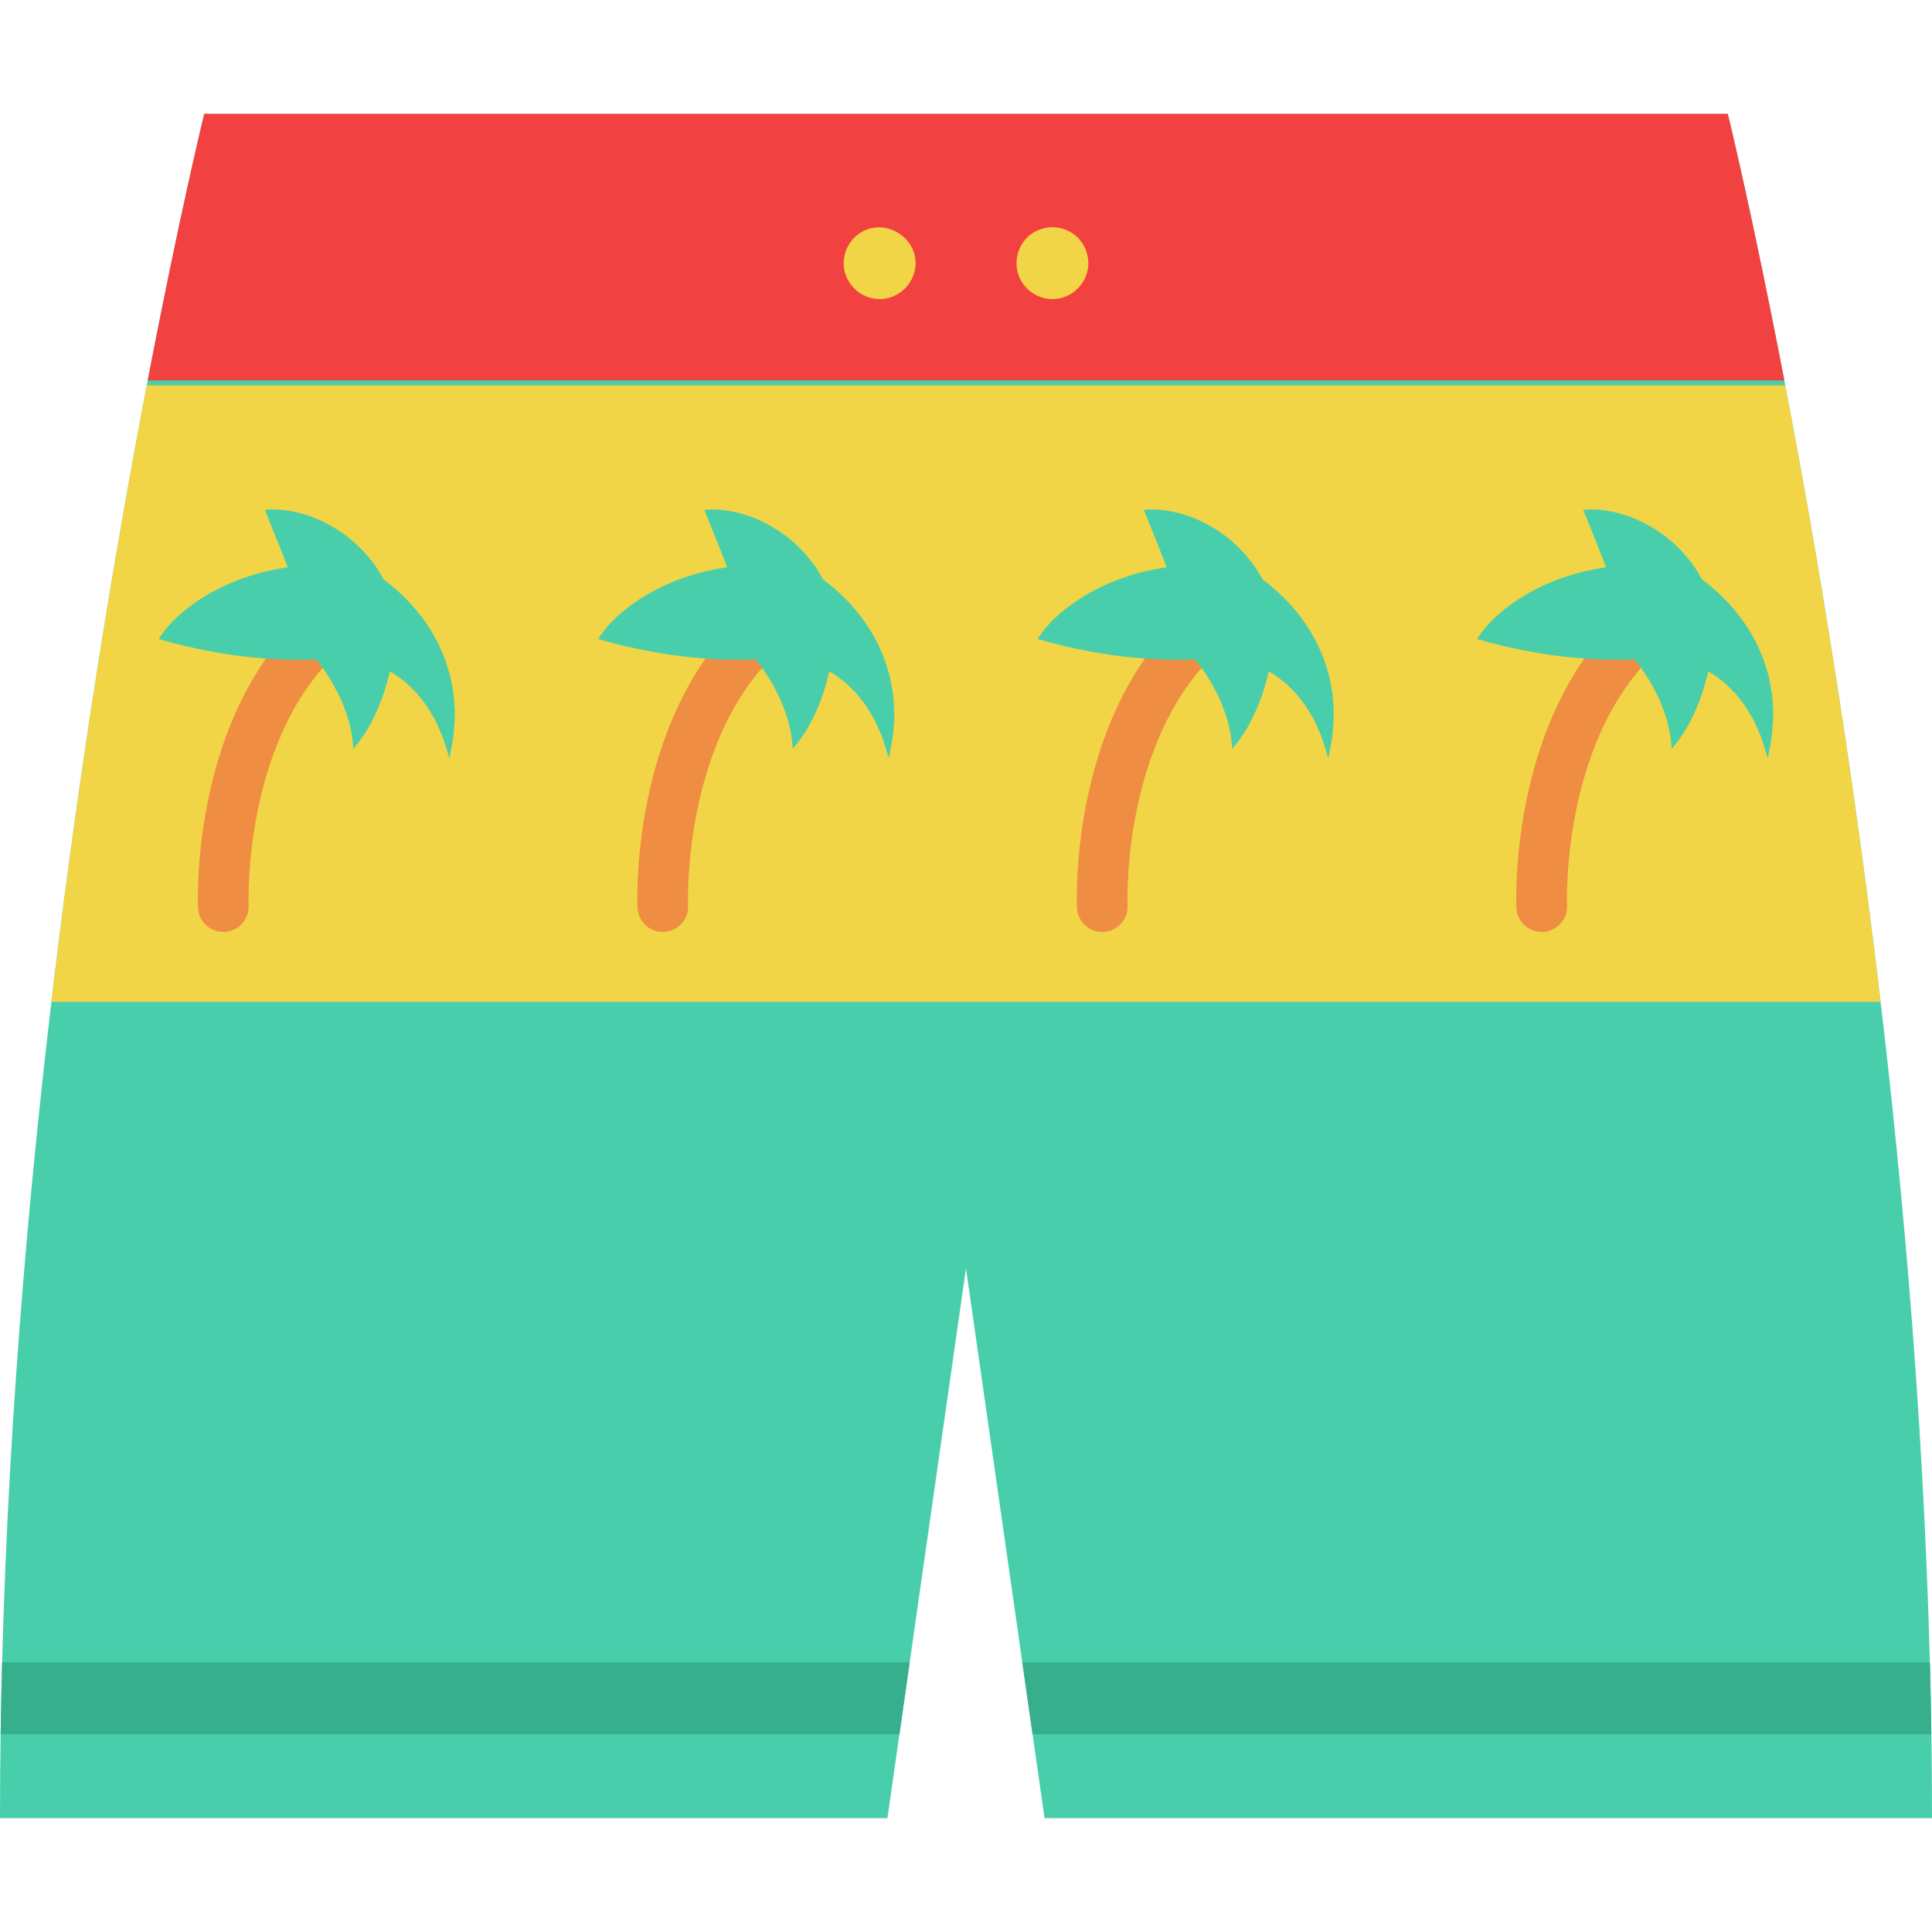
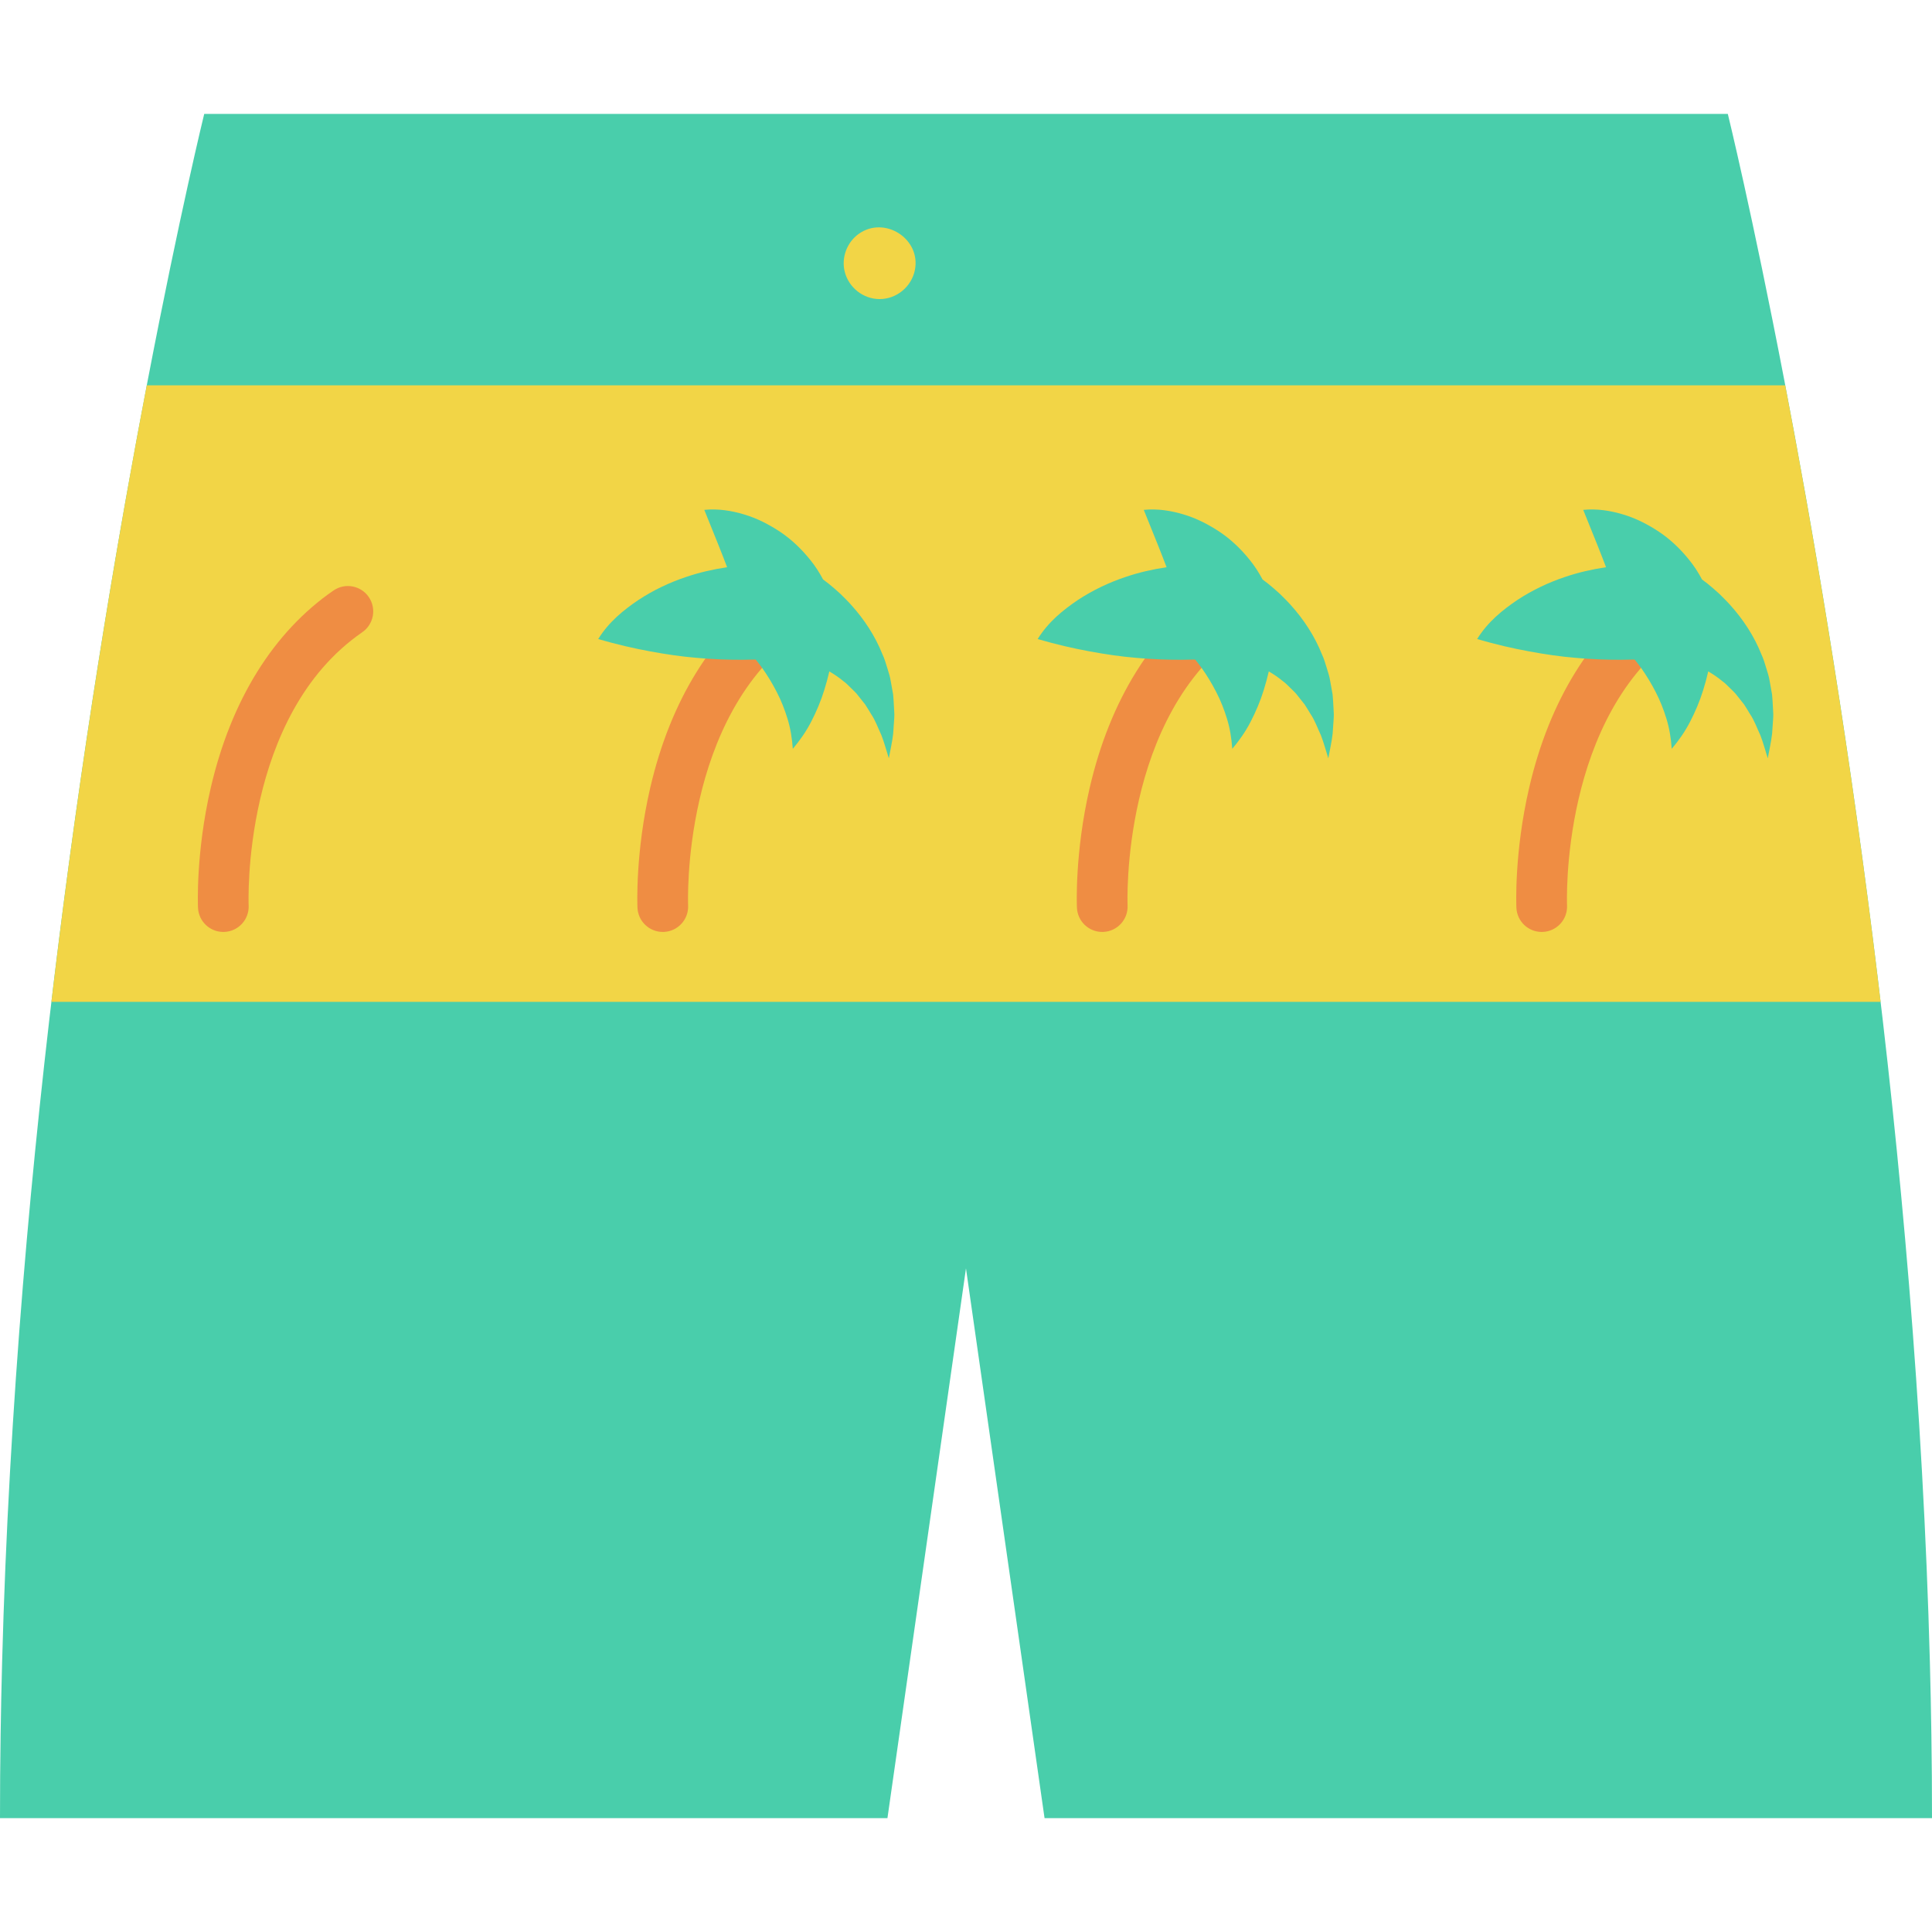
<svg xmlns="http://www.w3.org/2000/svg" height="800px" width="800px" version="1.1" id="Layer_1" viewBox="0 0 512 512" xml:space="preserve">
  <path style="fill:#49CEAB;" d="M512,481.82H276.817l-3.176-22.221l-2.719-19.058l-14.928-104.41l-14.916,104.41l-2.719,19.058  l-3.176,22.221H0c0-7.42,0.051-14.827,0.165-22.221c0.089-6.365,0.229-12.718,0.394-19.058  c3.608-136.033,24.038-263.934,38.585-339.72c8.487-44.175,14.979-70.64,14.979-70.64h403.766c0,0,6.492,26.465,14.979,70.64  c14.547,75.785,34.964,203.687,38.572,339.72c0.165,6.34,0.305,12.692,0.394,19.058C511.949,466.993,512,474.399,512,481.82z" />
-   <path style="fill:#F24141;" d="M472.865,100.821H39.148C47.626,56.641,54.12,30.18,54.12,30.18h403.772  C457.893,30.179,464.387,56.641,472.865,100.821z" />
  <path style="fill:#F2D546;" d="M498.379,265.499H13.627c7.701-65.078,17.331-121.9,25.268-163.388h434.202  C481.034,143.601,490.678,200.421,498.379,265.499z" />
  <path style="fill:#EF8D43;" d="M59.177,246.974c-3.57,0-6.541-2.809-6.704-6.411c-0.027-0.587-0.607-14.566,3.376-31.77  c5.383-23.253,16.631-41.34,32.529-52.304c3.054-2.104,7.237-1.337,9.342,1.716c2.105,3.054,1.337,7.236-1.716,9.342  c-32.017,22.081-30.134,71.905-30.111,72.406c0.168,3.706-2.699,6.845-6.405,7.014C59.383,246.971,59.28,246.974,59.177,246.974z" />
-   <path style="fill:#49CEAB;" d="M120.461,187.579c-0.072-1.161-0.108-2.356-0.236-3.542l-0.637-3.556  c-0.175-1.225-0.587-2.369-0.943-3.564c-0.372-1.187-0.717-2.415-1.26-3.547c-1.88-4.724-4.768-9.191-8.348-13.142  c-0.891-0.996-1.856-1.913-2.815-2.879c-1.001-0.897-2.012-1.812-3.09-2.666c-0.482-0.376-0.971-0.75-1.469-1.119  c-0.978-1.833-2.082-3.564-3.35-5.121c-2.362-2.956-5.052-5.514-8.032-7.505c-3.001-1.978-6.128-3.587-9.505-4.593  c-3.352-1.01-6.884-1.592-10.592-1.222l3.724,9.244c0.822,2.1,1.619,4.058,2.321,5.951c-3.651,0.549-7.281,1.361-10.84,2.572  c-4.367,1.457-8.625,3.465-12.634,6.091c-3.961,2.679-7.854,5.804-10.689,10.374c5.069,1.474,9.418,2.462,13.723,3.26  c4.275,0.786,8.393,1.399,12.432,1.723c4.045,0.366,8.03,0.518,12.009,0.509c1.188-0.025,2.38-0.038,3.571-0.066  c0.593,0.736,1.18,1.48,1.746,2.269c1.408,1.986,2.692,4.105,3.838,6.344c1.17,2.246,2.09,4.598,2.861,7.106  c0.772,2.512,1.196,5.133,1.391,7.946c1.785-2.109,3.5-4.52,4.856-7.158c1.362-2.627,2.573-5.462,3.475-8.387  c0.515-1.622,0.954-3.283,1.347-4.966c1.269,0.741,2.507,1.567,3.672,2.538c0.772,0.536,1.386,1.202,2.061,1.855  c0.658,0.662,1.404,1.304,1.95,2.077l1.822,2.298c0.551,0.813,1.035,1.677,1.57,2.542c1.163,1.706,1.808,3.644,2.723,5.579  c0.772,1.964,1.304,4.03,1.973,6.138c0.379-2.112,0.898-4.297,1.151-6.527l0.234-3.392c0.024-0.572,0.098-1.157,0.079-1.732  L120.461,187.579z" />
  <path style="fill:#EF8D43;" d="M175.641,246.974c-3.57,0-6.541-2.809-6.704-6.411c-0.027-0.587-0.607-14.566,3.376-31.77  c5.383-23.253,16.631-41.34,32.529-52.304c3.054-2.104,7.237-1.337,9.342,1.716c2.105,3.054,1.337,7.236-1.716,9.342  c-32.017,22.081-30.134,71.905-30.111,72.406c0.168,3.706-2.699,6.845-6.405,7.014C175.847,246.971,175.742,246.974,175.641,246.974  z" />
  <path style="fill:#49CEAB;" d="M236.923,187.579c-0.072-1.161-0.108-2.356-0.236-3.542l-0.637-3.556  c-0.177-1.225-0.587-2.369-0.943-3.564c-0.372-1.187-0.717-2.415-1.26-3.547c-1.88-4.724-4.768-9.191-8.348-13.142  c-0.891-0.996-1.856-1.913-2.815-2.879c-1.001-0.897-2.012-1.812-3.09-2.666c-0.482-0.376-0.971-0.75-1.469-1.119  c-0.978-1.833-2.082-3.564-3.35-5.121c-2.362-2.956-5.052-5.514-8.032-7.505c-3.001-1.978-6.128-3.587-9.505-4.593  c-3.352-1.01-6.884-1.592-10.592-1.222l3.724,9.244c0.822,2.1,1.619,4.058,2.321,5.951c-3.651,0.549-7.281,1.361-10.84,2.572  c-4.367,1.457-8.625,3.465-12.634,6.091c-3.961,2.679-7.854,5.804-10.689,10.374c5.069,1.474,9.418,2.462,13.723,3.26  c4.275,0.786,8.393,1.399,12.432,1.723c4.045,0.366,8.03,0.518,12.009,0.509c1.188-0.025,2.38-0.038,3.571-0.066  c0.593,0.736,1.18,1.48,1.746,2.269c1.408,1.986,2.692,4.105,3.838,6.344c1.17,2.246,2.09,4.598,2.861,7.106  c0.772,2.512,1.196,5.133,1.391,7.946c1.785-2.109,3.5-4.52,4.856-7.158c1.362-2.627,2.573-5.462,3.475-8.387  c0.515-1.622,0.954-3.283,1.347-4.966c1.269,0.741,2.507,1.567,3.672,2.538c0.772,0.536,1.386,1.202,2.061,1.855  c0.658,0.662,1.404,1.304,1.95,2.077l1.822,2.298c0.551,0.813,1.035,1.677,1.57,2.542c1.162,1.706,1.808,3.644,2.723,5.579  c0.772,1.964,1.304,4.03,1.973,6.138c0.379-2.112,0.898-4.297,1.151-6.527l0.234-3.392c0.024-0.572,0.098-1.157,0.079-1.732  L236.923,187.579z" />
  <path style="fill:#EF8D43;" d="M292.103,246.974c-3.57,0-6.541-2.809-6.704-6.411c-0.027-0.587-0.607-14.566,3.376-31.77  c5.383-23.253,16.631-41.34,32.529-52.304c3.054-2.104,7.237-1.337,9.342,1.716c2.105,3.054,1.337,7.236-1.716,9.342  c-32.017,22.081-30.134,71.905-30.111,72.406c0.168,3.706-2.699,6.845-6.405,7.014C292.308,246.971,292.206,246.974,292.103,246.974  z" />
  <path style="fill:#49CEAB;" d="M353.387,187.579c-0.072-1.161-0.108-2.356-0.236-3.542l-0.637-3.556  c-0.177-1.225-0.587-2.369-0.943-3.564c-0.372-1.187-0.717-2.415-1.26-3.547c-1.88-4.724-4.768-9.191-8.348-13.142  c-0.891-0.996-1.856-1.913-2.815-2.879c-1.001-0.897-2.012-1.812-3.09-2.666c-0.482-0.376-0.971-0.75-1.469-1.119  c-0.978-1.833-2.082-3.564-3.35-5.121c-2.362-2.956-5.052-5.514-8.032-7.505c-3.001-1.978-6.128-3.587-9.505-4.593  c-3.352-1.01-6.884-1.592-10.592-1.222l3.724,9.244c0.822,2.1,1.619,4.058,2.321,5.951c-3.651,0.549-7.281,1.361-10.84,2.572  c-4.367,1.457-8.625,3.465-12.634,6.091c-3.961,2.679-7.854,5.804-10.689,10.374c5.069,1.474,9.418,2.462,13.723,3.26  c4.275,0.786,8.393,1.399,12.432,1.723c4.045,0.366,8.03,0.518,12.009,0.509c1.188-0.025,2.38-0.038,3.571-0.066  c0.593,0.736,1.18,1.48,1.746,2.269c1.408,1.986,2.692,4.105,3.838,6.344c1.17,2.246,2.09,4.598,2.861,7.106  c0.772,2.512,1.196,5.133,1.391,7.946c1.785-2.109,3.5-4.52,4.856-7.158c1.362-2.627,2.573-5.462,3.475-8.387  c0.515-1.622,0.954-3.283,1.347-4.966c1.269,0.741,2.507,1.567,3.672,2.538c0.772,0.536,1.386,1.202,2.061,1.855  c0.658,0.662,1.404,1.304,1.95,2.077l1.822,2.298c0.551,0.813,1.035,1.677,1.57,2.542c1.163,1.706,1.808,3.644,2.723,5.579  c0.772,1.964,1.304,4.03,1.973,6.138c0.379-2.112,0.898-4.297,1.151-6.527l0.234-3.392c0.024-0.572,0.098-1.157,0.079-1.732  L353.387,187.579z" />
  <path style="fill:#EF8D43;" d="M408.566,246.974c-3.57,0-6.541-2.809-6.704-6.411c-0.027-0.587-0.607-14.566,3.376-31.77  c5.383-23.253,16.631-41.34,32.529-52.304c3.054-2.104,7.237-1.337,9.342,1.716c2.105,3.054,1.337,7.236-1.716,9.342  c-32.017,22.081-30.134,71.905-30.111,72.406c0.168,3.706-2.699,6.845-6.405,7.014C408.772,246.971,408.669,246.974,408.566,246.974  z" />
  <path style="fill:#49CEAB;" d="M469.85,187.579c-0.072-1.161-0.108-2.356-0.236-3.542l-0.637-3.556  c-0.175-1.225-0.587-2.369-0.943-3.564c-0.372-1.187-0.717-2.415-1.26-3.547c-1.88-4.724-4.768-9.191-8.349-13.142  c-0.891-0.996-1.856-1.913-2.815-2.879c-1.001-0.897-2.012-1.812-3.09-2.666c-0.482-0.376-0.971-0.75-1.469-1.119  c-0.978-1.833-2.082-3.564-3.35-5.121c-2.362-2.956-5.052-5.514-8.032-7.505c-3.001-1.978-6.128-3.587-9.505-4.593  c-3.352-1.01-6.884-1.592-10.592-1.222l3.724,9.244c0.822,2.1,1.619,4.058,2.321,5.951c-3.651,0.549-7.281,1.361-10.84,2.572  c-4.367,1.457-8.625,3.465-12.634,6.091c-3.961,2.679-7.854,5.804-10.689,10.374c5.069,1.474,9.418,2.462,13.723,3.26  c4.275,0.786,8.393,1.399,12.432,1.723c4.045,0.366,8.03,0.518,12.009,0.509c1.188-0.025,2.38-0.038,3.571-0.066  c0.593,0.736,1.18,1.48,1.746,2.269c1.408,1.986,2.692,4.105,3.838,6.344c1.17,2.246,2.09,4.598,2.861,7.106  c0.772,2.512,1.196,5.133,1.391,7.946c1.785-2.109,3.5-4.52,4.856-7.158c1.362-2.627,2.573-5.462,3.475-8.387  c0.515-1.622,0.954-3.283,1.347-4.966c1.269,0.741,2.507,1.567,3.672,2.538c0.772,0.536,1.386,1.202,2.061,1.855  c0.658,0.662,1.404,1.304,1.95,2.077l1.822,2.298c0.551,0.813,1.035,1.677,1.57,2.542c1.163,1.706,1.808,3.644,2.723,5.579  c0.772,1.964,1.304,4.03,1.973,6.138c0.379-2.112,0.898-4.297,1.151-6.527l0.234-3.392c0.024-0.572,0.098-1.157,0.079-1.732  L469.85,187.579z" />
  <g>
    <path style="fill:#F2D546;" d="M233.112,79.261c-4.336,0-8.172-3.037-9.244-7.219c-0.952-3.715,0.549-7.778,3.645-10.02   c6.856-4.966,16.623,1.246,14.937,9.566C241.559,75.986,237.611,79.261,233.112,79.261z" />
-     <path style="fill:#F2D546;" d="M278.901,79.261c-3.973,0-7.647-2.577-8.969-6.323c-1.32-3.74-0.165-8.054,2.918-10.572   c3.143-2.566,7.704-2.856,11.139-0.686c3.353,2.12,5.088,6.258,4.198,10.135C287.201,76.102,283.329,79.261,278.901,79.261z" />
  </g>
  <g>
-     <path style="fill:#37AF8D;" d="M0.559,440.541h240.519l-2.719,19.058H0.165C0.254,453.234,0.394,446.881,0.559,440.541z" />
-     <path style="fill:#37AF8D;" d="M511.835,459.599H273.641l-2.719-19.058h240.519C511.606,446.881,511.746,453.234,511.835,459.599z" />
-   </g>
+     </g>
</svg>